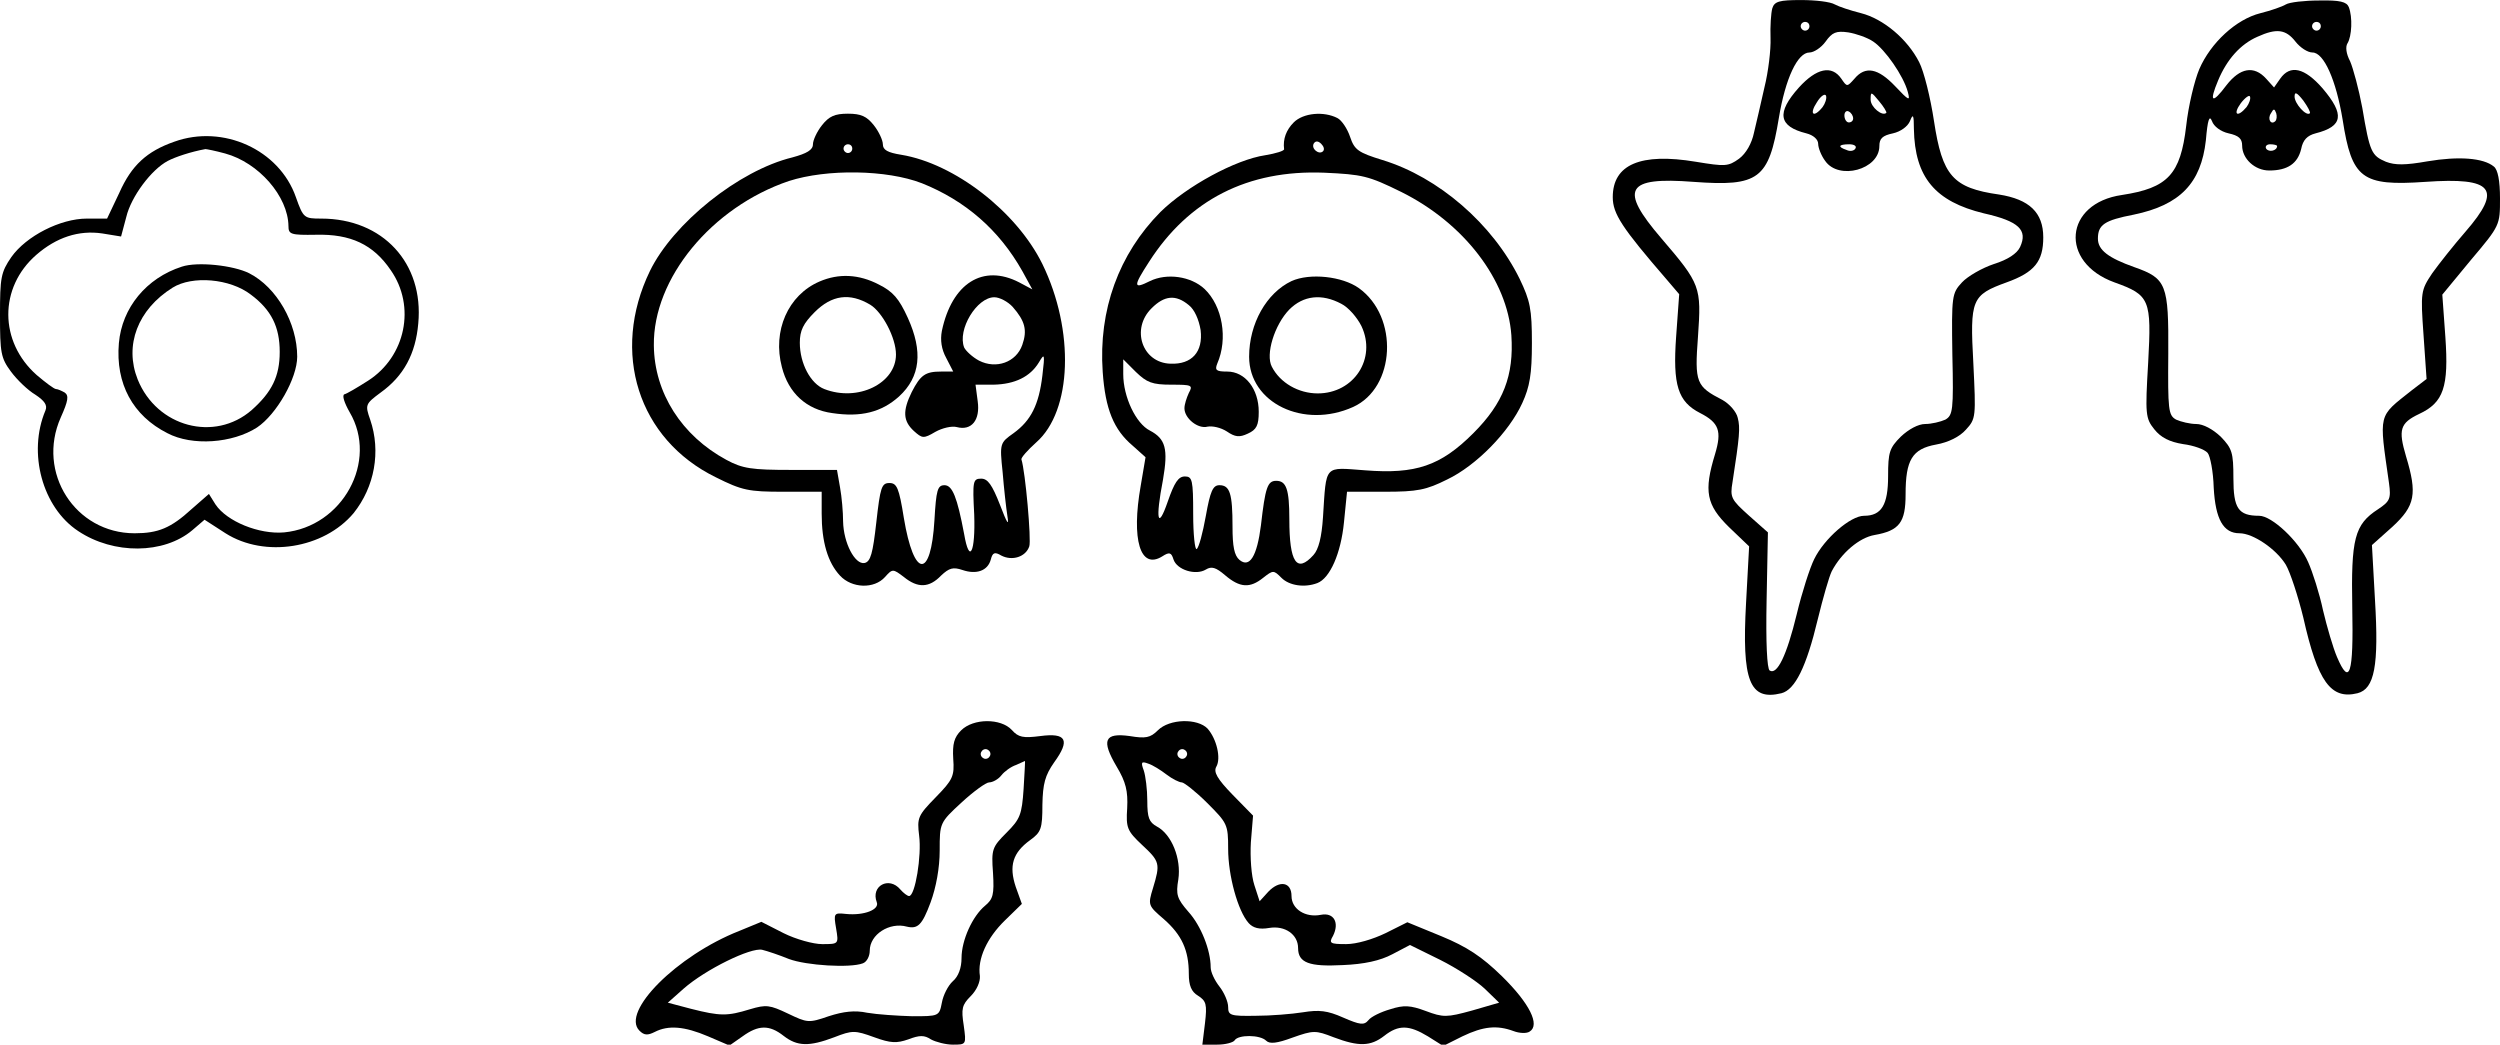
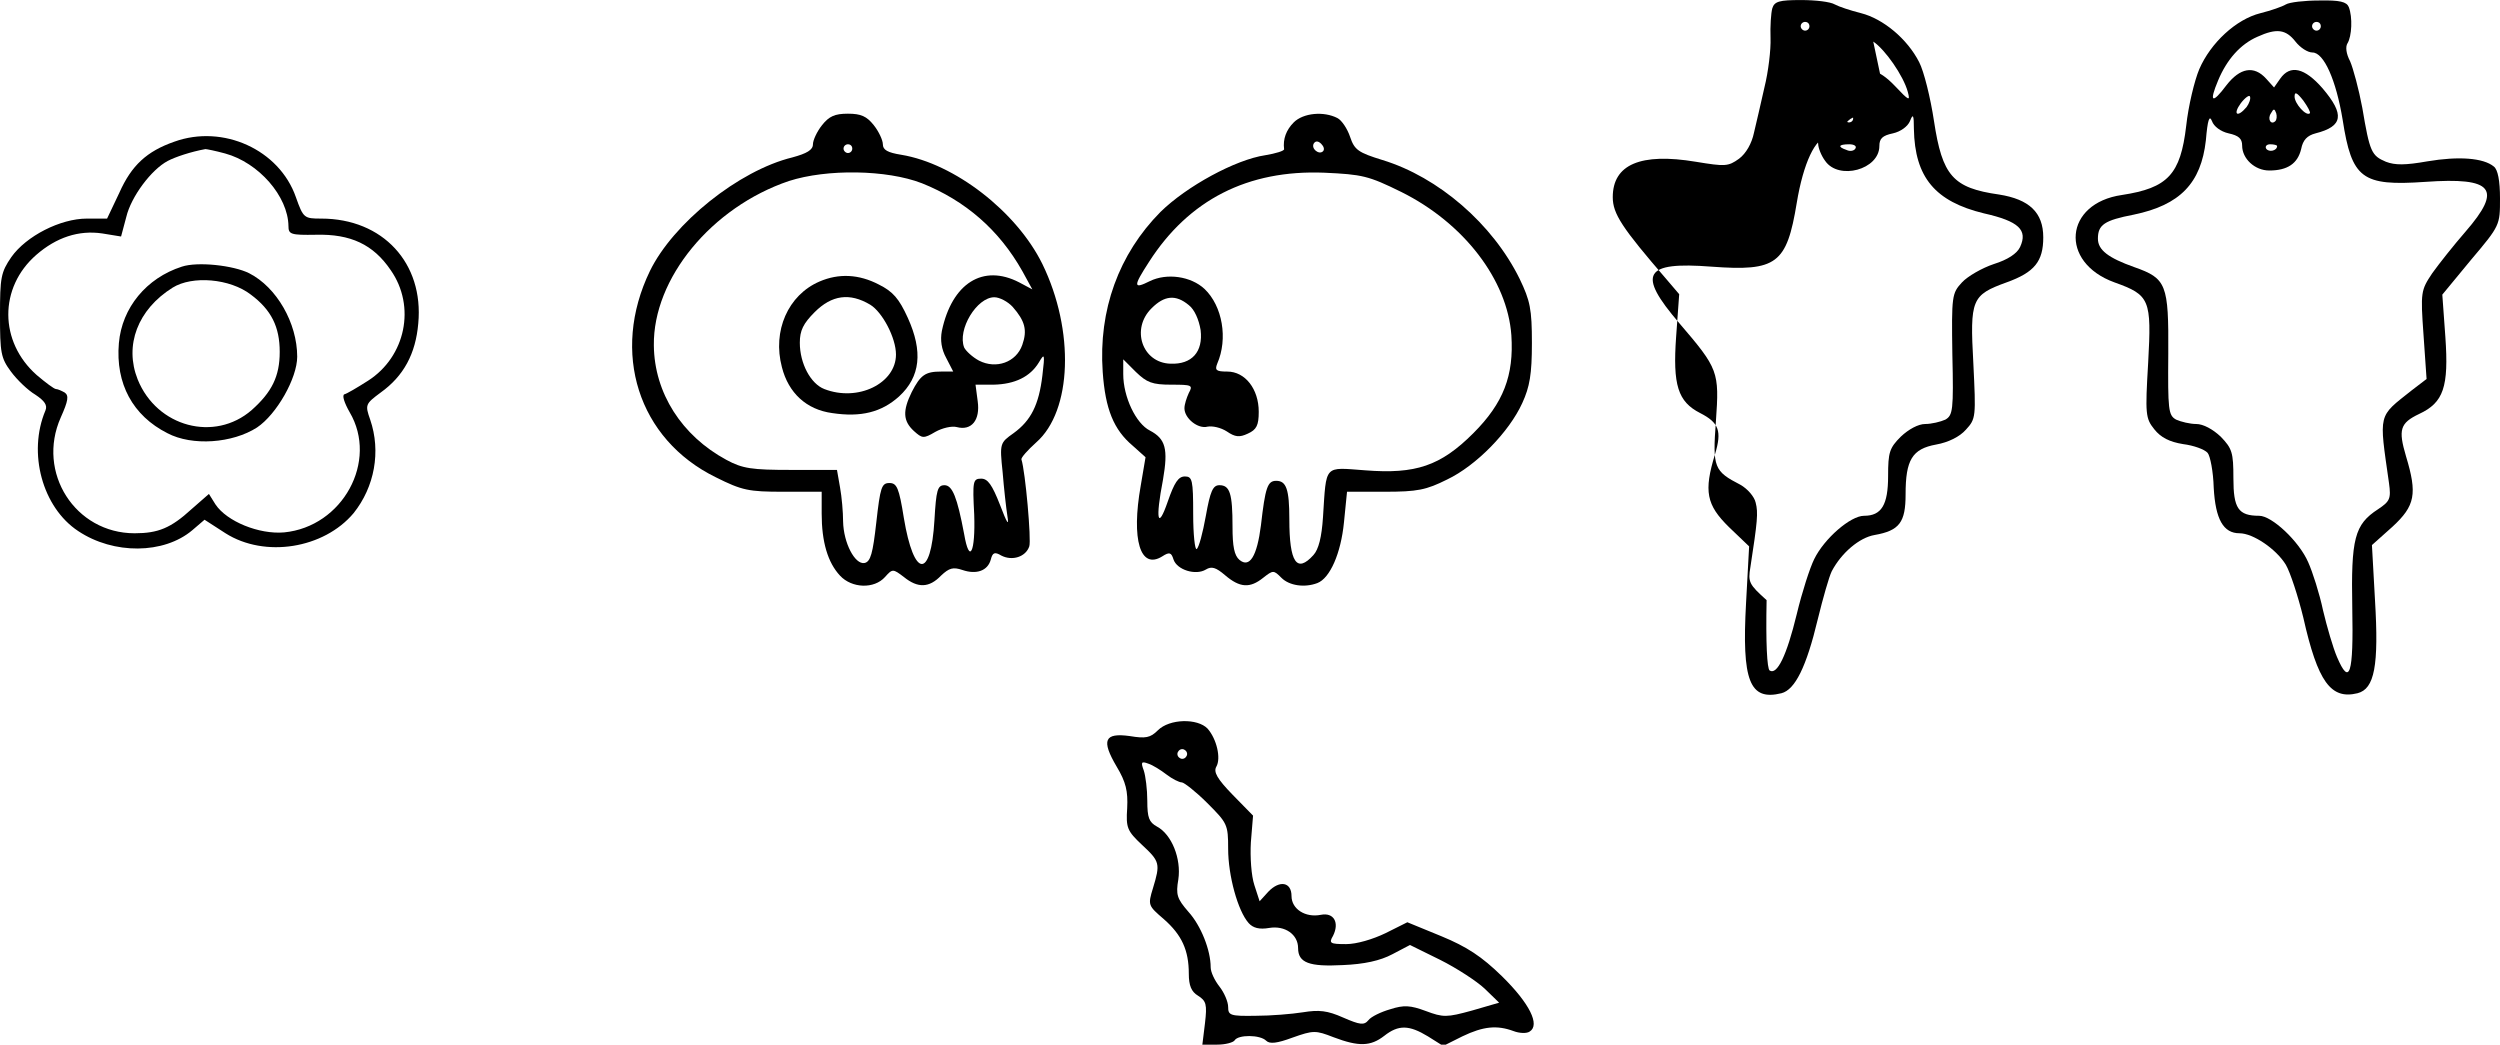
<svg xmlns="http://www.w3.org/2000/svg" version="1.0" width="151.31mm" height="63.229mm" viewBox="0 0 572 239" preserveAspectRatio="xMidYMid meet">
  <g transform="translate(0,239) scale(0.1,-0.1)" fill="#000000" stroke="none">
-     <path d="M4055 2371 c-3 -11 -5 -41 -4 -68 1 -26 -5 -77 -14 -113 -8 -36 -19 -83 -24 -104 -5 -24 -18 -47 -34 -59 -25 -18 -32 -18 -99 -7 -126 21 -190 -6 -190 -81 0 -38 21 -70 123 -188 l29 -34 -7 -97 c-8 -111 4 -149 55 -175 43 -22 50 -41 34 -94 -26 -85 -20 -116 32 -167 l46 -44 -7 -129 c-10 -179 8 -225 81 -207 31 8 57 60 83 169 12 49 26 98 32 110 22 42 63 77 98 83 57 10 71 29 71 93 0 79 15 104 70 114 28 5 54 18 68 34 23 25 23 29 17 152 -8 146 -4 156 76 185 64 23 84 48 84 103 0 57 -32 87 -101 98 -106 15 -130 43 -149 168 -8 53 -23 114 -34 135 -27 53 -82 99 -133 112 -24 6 -51 15 -60 20 -10 6 -44 10 -77 10 -50 0 -61 -3 -66 -19z m85 -41 c0 -5 -4 -10 -10 -10 -5 0 -10 5 -10 10 0 6 5 10 10 10 6 0 10 -4 10 -10z m146 -35 c27 -18 69 -78 79 -115 6 -22 3 -21 -29 13 -39 41 -68 47 -93 17 -17 -19 -17 -19 -30 0 -22 32 -57 24 -97 -20 -52 -58 -47 -89 17 -105 16 -4 27 -14 27 -24 0 -9 7 -27 16 -39 31 -45 124 -20 124 34 0 17 7 24 31 29 18 4 34 16 39 28 7 18 9 15 9 -18 2 -111 49 -166 160 -193 80 -18 101 -38 83 -77 -7 -15 -28 -29 -60 -39 -27 -9 -60 -28 -73 -42 -23 -25 -24 -30 -22 -165 3 -128 1 -139 -16 -149 -11 -5 -32 -10 -46 -10 -16 0 -38 -12 -56 -29 -26 -26 -29 -36 -29 -90 0 -66 -15 -91 -55 -91 -31 0 -91 -52 -114 -99 -10 -20 -28 -76 -40 -126 -23 -95 -45 -140 -62 -129 -6 4 -9 64 -7 161 l3 155 -44 39 c-40 36 -43 41 -37 76 16 104 18 124 12 147 -3 14 -19 32 -35 41 -60 31 -64 39 -56 145 8 114 6 120 -84 225 -97 113 -81 141 74 129 149 -11 172 6 195 146 15 91 43 150 70 150 10 0 27 11 37 25 15 21 24 25 52 21 18 -3 44 -12 57 -21z m-116 -150 c-21 -26 -31 -16 -13 11 9 15 19 21 21 15 2 -6 -2 -18 -8 -26z m146 -13 c-9 -9 -36 13 -36 30 0 19 1 19 19 -3 11 -13 18 -25 17 -27z m-76 -13 c0 -5 -4 -9 -10 -9 -5 0 -10 7 -10 16 0 8 5 12 10 9 6 -3 10 -10 10 -16z m5 -69 c-3 -5 -12 -7 -20 -3 -21 7 -19 13 6 13 11 0 18 -4 14 -10z" />
+     <path d="M4055 2371 c-3 -11 -5 -41 -4 -68 1 -26 -5 -77 -14 -113 -8 -36 -19 -83 -24 -104 -5 -24 -18 -47 -34 -59 -25 -18 -32 -18 -99 -7 -126 21 -190 -6 -190 -81 0 -38 21 -70 123 -188 l29 -34 -7 -97 c-8 -111 4 -149 55 -175 43 -22 50 -41 34 -94 -26 -85 -20 -116 32 -167 l46 -44 -7 -129 c-10 -179 8 -225 81 -207 31 8 57 60 83 169 12 49 26 98 32 110 22 42 63 77 98 83 57 10 71 29 71 93 0 79 15 104 70 114 28 5 54 18 68 34 23 25 23 29 17 152 -8 146 -4 156 76 185 64 23 84 48 84 103 0 57 -32 87 -101 98 -106 15 -130 43 -149 168 -8 53 -23 114 -34 135 -27 53 -82 99 -133 112 -24 6 -51 15 -60 20 -10 6 -44 10 -77 10 -50 0 -61 -3 -66 -19z m85 -41 c0 -5 -4 -10 -10 -10 -5 0 -10 5 -10 10 0 6 5 10 10 10 6 0 10 -4 10 -10z m146 -35 c27 -18 69 -78 79 -115 6 -22 3 -21 -29 13 -39 41 -68 47 -93 17 -17 -19 -17 -19 -30 0 -22 32 -57 24 -97 -20 -52 -58 -47 -89 17 -105 16 -4 27 -14 27 -24 0 -9 7 -27 16 -39 31 -45 124 -20 124 34 0 17 7 24 31 29 18 4 34 16 39 28 7 18 9 15 9 -18 2 -111 49 -166 160 -193 80 -18 101 -38 83 -77 -7 -15 -28 -29 -60 -39 -27 -9 -60 -28 -73 -42 -23 -25 -24 -30 -22 -165 3 -128 1 -139 -16 -149 -11 -5 -32 -10 -46 -10 -16 0 -38 -12 -56 -29 -26 -26 -29 -36 -29 -90 0 -66 -15 -91 -55 -91 -31 0 -91 -52 -114 -99 -10 -20 -28 -76 -40 -126 -23 -95 -45 -140 -62 -129 -6 4 -9 64 -7 161 c-40 36 -43 41 -37 76 16 104 18 124 12 147 -3 14 -19 32 -35 41 -60 31 -64 39 -56 145 8 114 6 120 -84 225 -97 113 -81 141 74 129 149 -11 172 6 195 146 15 91 43 150 70 150 10 0 27 11 37 25 15 21 24 25 52 21 18 -3 44 -12 57 -21z m-116 -150 c-21 -26 -31 -16 -13 11 9 15 19 21 21 15 2 -6 -2 -18 -8 -26z m146 -13 c-9 -9 -36 13 -36 30 0 19 1 19 19 -3 11 -13 18 -25 17 -27z m-76 -13 c0 -5 -4 -9 -10 -9 -5 0 -10 7 -10 16 0 8 5 12 10 9 6 -3 10 -10 10 -16z m5 -69 c-3 -5 -12 -7 -20 -3 -21 7 -19 13 6 13 11 0 18 -4 14 -10z" />
    <path d="M5230 2380 c-8 -5 -34 -14 -58 -20 -56 -14 -114 -68 -140 -128 -11 -26 -25 -84 -30 -130 -13 -111 -42 -142 -147 -158 -132 -19 -144 -154 -17 -200 81 -29 85 -39 77 -184 -7 -118 -6 -127 14 -152 15 -19 35 -29 66 -34 24 -3 49 -12 56 -20 6 -7 13 -43 14 -80 4 -72 22 -104 59 -104 31 0 84 -36 106 -72 10 -17 28 -72 40 -121 33 -147 63 -188 124 -173 39 10 49 63 40 213 l-7 126 47 42 c52 48 57 75 31 161 -18 61 -14 76 30 97 56 26 68 62 60 176 l-7 97 66 80 c66 78 66 79 66 140 0 41 -5 66 -14 73 -24 20 -81 24 -152 12 -51 -9 -74 -9 -95 -1 -33 14 -37 22 -54 123 -8 43 -21 91 -28 107 -9 17 -11 33 -6 41 10 16 12 60 3 83 -5 12 -20 16 -68 15 -33 0 -68 -4 -76 -9z m80 -50 c0 -5 -4 -10 -10 -10 -5 0 -10 5 -10 10 0 6 5 10 10 10 6 0 10 -4 10 -10z m-58 -35 c11 -14 28 -25 39 -25 26 0 54 -63 69 -154 21 -135 44 -152 189 -142 156 11 177 -16 92 -114 -27 -31 -61 -74 -76 -95 -26 -39 -27 -43 -20 -141 l7 -101 -34 -26 c-78 -62 -75 -50 -52 -212 5 -36 2 -42 -25 -60 -54 -35 -62 -67 -59 -226 3 -152 -6 -180 -35 -112 -9 21 -23 69 -32 107 -8 38 -24 88 -34 110 -21 48 -83 106 -112 106 -48 0 -59 17 -59 86 0 59 -3 68 -29 95 -18 17 -40 29 -56 29 -14 0 -35 5 -46 10 -18 10 -19 22 -18 151 1 159 -4 172 -78 198 -59 21 -83 39 -83 65 0 32 15 42 82 55 106 22 154 72 165 170 4 47 8 59 14 44 4 -12 20 -24 38 -28 23 -5 31 -12 31 -28 0 -30 29 -57 62 -57 42 0 65 16 73 49 4 21 14 31 33 36 63 16 67 43 16 103 -41 47 -74 55 -97 22 l-14 -20 -18 20 c-28 31 -60 25 -91 -15 -33 -44 -40 -39 -19 11 20 48 51 83 90 100 44 20 65 17 87 -11z m-112 -150 c-21 -25 -32 -17 -13 9 10 13 20 20 21 15 2 -5 -2 -16 -8 -24z m145 -14 c-8 -8 -35 22 -35 38 0 12 5 10 20 -9 10 -14 17 -27 15 -29z m-79 -18 c-10 -10 -19 5 -10 18 6 11 8 11 12 0 2 -7 1 -15 -2 -18z m4 -57 c0 -11 -19 -15 -25 -6 -3 5 1 10 9 10 9 0 16 -2 16 -4z" />
    <path d="M1881 2104 c-12 -15 -21 -35 -21 -44 0 -13 -14 -21 -47 -30 -123 -30 -273 -151 -326 -260 -90 -186 -27 -385 151 -472 60 -30 75 -33 154 -33 l88 0 0 -50 c0 -65 14 -112 42 -142 27 -29 78 -31 103 -3 17 19 18 19 43 0 32 -26 58 -25 85 3 19 18 28 20 49 13 32 -11 58 -2 65 24 4 16 9 18 24 9 25 -13 56 -3 64 21 5 14 -9 172 -18 199 -1 4 14 21 34 39 82 72 88 256 14 408 -59 120 -201 230 -323 250 -31 5 -42 11 -42 24 0 9 -9 29 -21 44 -16 20 -29 26 -59 26 -30 0 -43 -6 -59 -26z m69 -54 c0 -5 -4 -10 -10 -10 -5 0 -10 5 -10 10 0 6 5 10 10 10 6 0 10 -4 10 -10z m159 -79 c100 -40 177 -107 230 -201 l23 -42 -30 16 c-83 43 -154 -2 -177 -111 -4 -21 -1 -42 10 -62 l16 -31 -28 0 c-36 0 -47 -8 -67 -47 -21 -43 -20 -66 5 -89 19 -17 22 -18 49 -2 16 9 38 14 49 11 34 -9 54 16 48 59 l-5 38 41 0 c49 1 84 18 104 51 13 22 14 20 8 -30 -8 -67 -26 -103 -66 -132 -31 -22 -32 -23 -25 -89 3 -37 8 -82 11 -101 4 -24 -1 -16 -17 26 -18 46 -28 60 -43 60 -19 0 -20 -6 -16 -82 3 -87 -11 -115 -23 -45 -16 85 -27 112 -45 112 -16 0 -19 -11 -23 -80 -8 -136 -47 -133 -70 5 -11 69 -16 80 -33 80 -18 0 -21 -10 -30 -90 -8 -71 -13 -90 -27 -93 -22 -4 -48 46 -49 95 0 21 -3 56 -7 78 l-7 40 -105 0 c-90 0 -111 3 -148 23 -102 55 -165 153 -166 262 -2 153 132 316 309 376 87 28 224 26 304 -5z m208 -283 c28 -32 34 -53 22 -87 -14 -40 -60 -56 -99 -36 -15 8 -30 22 -34 30 -16 41 29 115 69 115 12 0 31 -10 42 -22z" />
    <path d="M1875 1746 c-72 -31 -108 -113 -86 -196 15 -59 56 -97 115 -105 66 -10 113 2 153 38 49 45 55 103 20 180 -20 44 -34 60 -66 76 -46 24 -92 26 -136 7z m116 -53 c28 -17 59 -76 59 -114 0 -66 -87 -109 -164 -79 -31 12 -56 58 -56 106 0 28 8 44 34 70 39 39 80 45 127 17z" />
    <path d="M2960 2110 c-17 -17 -25 -38 -22 -61 1 -4 -19 -10 -43 -14 -68 -10 -180 -71 -240 -130 -95 -96 -142 -224 -132 -366 6 -85 25 -132 69 -169 l29 -26 -11 -65 c-22 -124 -1 -193 49 -162 17 11 21 9 26 -7 8 -24 51 -37 74 -23 13 8 23 5 44 -13 34 -29 57 -30 87 -6 23 18 24 18 42 0 18 -18 53 -23 82 -12 29 11 54 68 61 139 l7 70 86 0 c75 0 95 4 143 28 67 32 142 109 172 175 17 37 22 66 22 137 0 78 -4 97 -28 147 -62 126 -186 233 -314 272 -55 17 -64 23 -74 53 -6 18 -19 38 -29 43 -31 16 -78 12 -100 -10z m67 -66 c-9 -9 -28 6 -21 18 4 6 10 6 17 -1 6 -6 8 -13 4 -17z m179 -93 c143 -71 243 -201 252 -328 6 -92 -18 -155 -87 -224 -75 -75 -132 -94 -247 -85 -96 7 -89 15 -97 -107 -3 -46 -10 -74 -22 -87 -38 -42 -55 -17 -55 82 0 69 -7 88 -30 88 -20 0 -25 -15 -35 -102 -9 -71 -26 -98 -49 -79 -12 10 -16 31 -16 76 0 76 -6 95 -30 95 -15 0 -21 -14 -31 -70 -7 -39 -16 -73 -21 -76 -4 -3 -8 33 -8 80 0 78 -2 86 -19 86 -15 0 -24 -14 -39 -57 -23 -67 -29 -43 -11 50 12 70 6 93 -30 112 -32 16 -61 77 -61 129 l0 34 29 -29 c25 -24 37 -29 81 -29 47 0 50 -1 40 -19 -5 -11 -10 -26 -10 -35 0 -23 31 -48 53 -42 11 2 30 -2 44 -11 19 -13 29 -14 48 -5 20 9 25 19 25 50 0 52 -31 92 -72 92 -25 0 -29 3 -23 18 25 57 12 132 -29 171 -31 29 -86 37 -125 18 -38 -19 -39 -13 -2 44 91 142 226 211 401 204 87 -4 101 -7 176 -44z m-486 -259 c13 -10 23 -33 27 -57 6 -50 -20 -79 -69 -77 -65 2 -91 80 -43 127 29 29 55 32 85 7z" />
-     <path d="M2955 1747 c-57 -27 -97 -97 -97 -173 0 -106 125 -166 238 -115 97 44 105 206 13 272 -38 27 -112 35 -154 16z m114 -52 c16 -8 36 -31 46 -51 35 -74 -17 -154 -100 -154 -44 0 -86 24 -105 61 -15 28 6 96 40 131 32 32 74 37 119 13z" />
    <path d="M399 2066 c-63 -22 -98 -54 -126 -117 l-28 -59 -46 0 c-61 0 -139 -40 -173 -88 -24 -35 -26 -47 -26 -133 0 -86 2 -98 25 -129 14 -19 39 -43 56 -53 21 -14 28 -24 23 -36 -41 -97 -7 -222 75 -276 81 -54 196 -53 261 2 l28 24 48 -31 c90 -57 225 -35 293 46 48 60 63 141 38 214 -12 34 -11 36 24 62 53 38 80 89 86 158 13 138 -81 240 -222 240 -39 0 -41 1 -58 49 -38 109 -167 167 -278 127z m116 -27 c77 -21 144 -98 145 -166 0 -19 5 -21 63 -20 79 2 131 -22 171 -81 58 -83 34 -198 -52 -253 -25 -16 -49 -30 -54 -31 -6 -2 0 -20 12 -41 66 -112 -16 -262 -150 -275 -57 -5 -131 25 -157 64 l-15 24 -40 -35 c-47 -43 -76 -55 -130 -55 -136 0 -225 139 -169 265 17 38 19 50 9 57 -7 4 -16 8 -20 8 -4 0 -24 15 -44 32 -86 76 -87 200 -1 275 46 40 97 57 151 49 l43 -7 12 45 c11 46 57 108 95 128 17 9 53 21 86 27 3 0 23 -4 45 -10z" />
    <path d="M416 1780 c-81 -26 -137 -94 -144 -175 -8 -93 32 -166 111 -206 57 -30 149 -23 205 13 45 30 92 113 92 162 0 77 -47 159 -110 191 -36 18 -118 27 -154 15z m158 -64 c47 -35 66 -74 66 -131 0 -56 -18 -92 -64 -133 -85 -74 -217 -39 -261 70 -31 78 0 160 80 210 45 28 131 21 179 -16z" />
-     <path d="M2199 719 c-16 -16 -20 -31 -18 -65 3 -40 -1 -48 -40 -88 -41 -42 -43 -47 -38 -88 6 -45 -9 -138 -23 -138 -4 0 -13 7 -20 15 -26 31 -68 8 -54 -29 7 -17 -29 -31 -70 -27 -28 3 -29 2 -23 -33 6 -36 6 -36 -32 -36 -20 0 -60 11 -88 25 l-51 26 -51 -21 c-142 -56 -271 -185 -228 -228 11 -11 19 -11 35 -3 31 16 68 13 122 -10 l49 -21 30 21 c36 26 61 27 94 1 31 -24 58 -25 116 -3 41 16 47 16 91 0 38 -14 52 -14 78 -5 26 10 37 10 52 0 11 -6 34 -12 50 -12 31 0 31 0 25 44 -6 38 -4 47 16 67 14 14 22 33 21 46 -6 39 16 87 57 127 l39 38 -14 39 c-16 48 -7 78 33 107 25 18 28 26 28 81 1 48 6 67 27 97 37 51 28 68 -32 60 -39 -5 -50 -3 -65 14 -25 27 -88 27 -116 -1z m65 -60 c-3 -5 -10 -7 -15 -3 -5 3 -7 10 -3 15 3 5 10 7 15 3 5 -3 7 -10 3 -15z m78 -74 c-4 -59 -8 -69 -39 -100 -33 -33 -35 -38 -31 -92 3 -50 0 -60 -18 -75 -29 -24 -54 -79 -54 -120 0 -22 -7 -42 -20 -53 -11 -10 -22 -32 -25 -49 -6 -31 -7 -31 -68 -31 -34 1 -80 4 -103 8 -28 6 -54 3 -88 -8 -46 -16 -49 -15 -93 6 -42 20 -50 21 -87 10 -52 -16 -68 -16 -135 1 l-53 14 36 32 c50 44 154 95 180 89 12 -3 39 -12 61 -21 40 -15 140 -21 169 -10 9 3 16 16 16 29 0 37 45 66 85 55 25 -6 35 4 54 55 13 35 21 80 21 119 0 63 0 64 50 110 27 25 56 46 63 46 8 0 21 7 28 16 7 9 22 20 34 24 11 5 20 9 20 9 1 1 -1 -28 -3 -64z" />
    <path d="M2649 719 c-17 -17 -28 -19 -64 -13 -58 8 -66 -9 -30 -70 21 -35 26 -56 24 -95 -3 -45 0 -52 34 -84 41 -38 42 -43 25 -99 -12 -39 -11 -40 25 -71 41 -36 57 -71 57 -125 0 -27 6 -41 21 -50 19 -12 21 -20 16 -63 l-6 -49 34 0 c19 0 37 5 40 10 8 13 58 13 72 -1 8 -8 25 -6 60 7 48 17 53 17 94 1 58 -22 85 -21 116 3 33 26 57 25 100 -1 l35 -22 44 22 c48 23 79 26 117 12 13 -5 30 -6 37 -1 24 15 0 64 -63 126 -47 46 -81 68 -139 92 l-78 32 -50 -25 c-29 -14 -66 -25 -90 -25 -37 0 -40 2 -30 19 15 30 2 54 -28 48 -35 -7 -67 13 -67 43 0 32 -27 37 -53 10 l-20 -22 -12 37 c-7 21 -10 64 -8 98 l5 61 -47 48 c-35 36 -44 52 -37 64 11 19 1 63 -20 87 -23 24 -87 23 -114 -4z m65 -60 c-3 -5 -10 -7 -15 -3 -5 3 -7 10 -3 15 3 5 10 7 15 3 5 -3 7 -10 3 -15z m-45 -41 c13 -10 29 -18 35 -18 5 0 32 -21 58 -47 46 -46 48 -49 48 -105 0 -61 22 -142 47 -170 10 -11 24 -15 47 -11 36 6 66 -15 66 -46 0 -34 26 -43 102 -39 49 2 86 10 114 25 l40 21 69 -34 c38 -19 84 -49 102 -66 l33 -32 -62 -18 c-58 -16 -66 -16 -106 -1 -35 13 -50 14 -81 4 -21 -6 -44 -17 -50 -25 -10 -12 -19 -11 -58 6 -36 16 -55 18 -92 12 -25 -4 -74 -8 -108 -8 -58 -1 -63 1 -63 20 0 12 -9 33 -20 47 -11 14 -20 33 -20 44 0 39 -22 95 -51 127 -26 30 -29 39 -23 74 7 47 -15 103 -49 121 -18 10 -22 20 -22 59 0 26 -4 57 -8 69 -7 19 -6 22 10 16 10 -3 29 -15 42 -25z" />
  </g>
</svg>